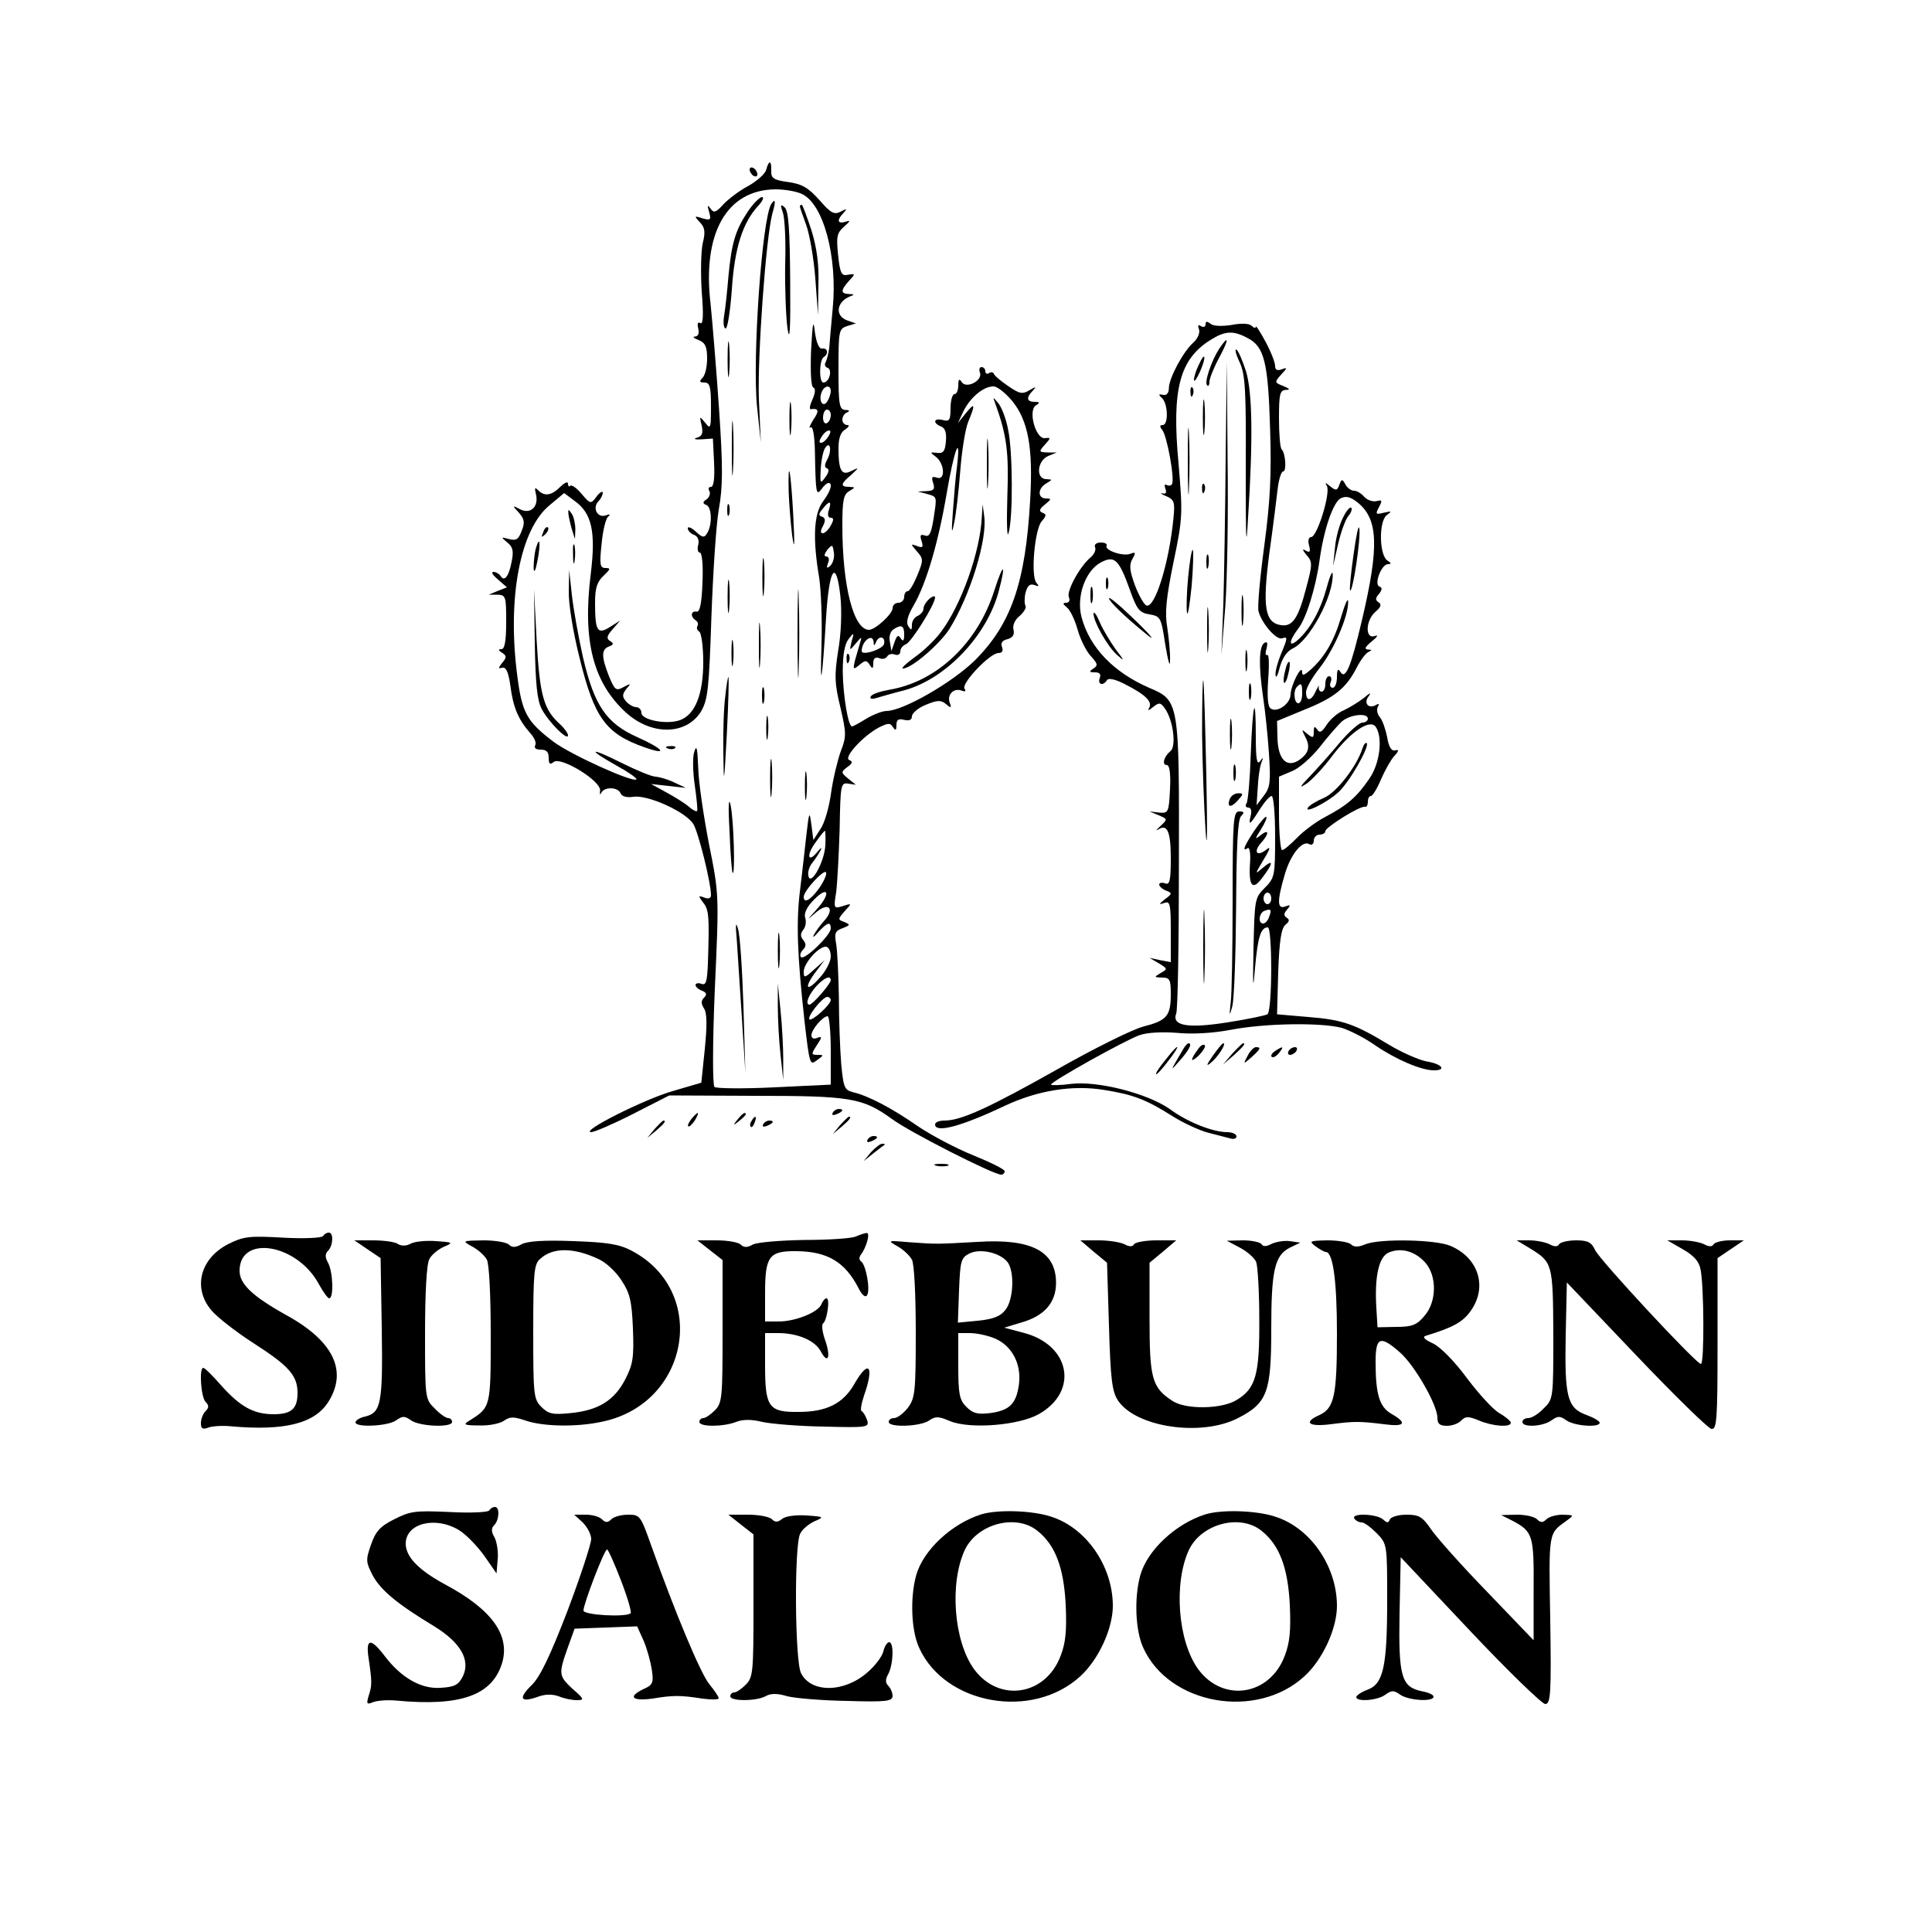
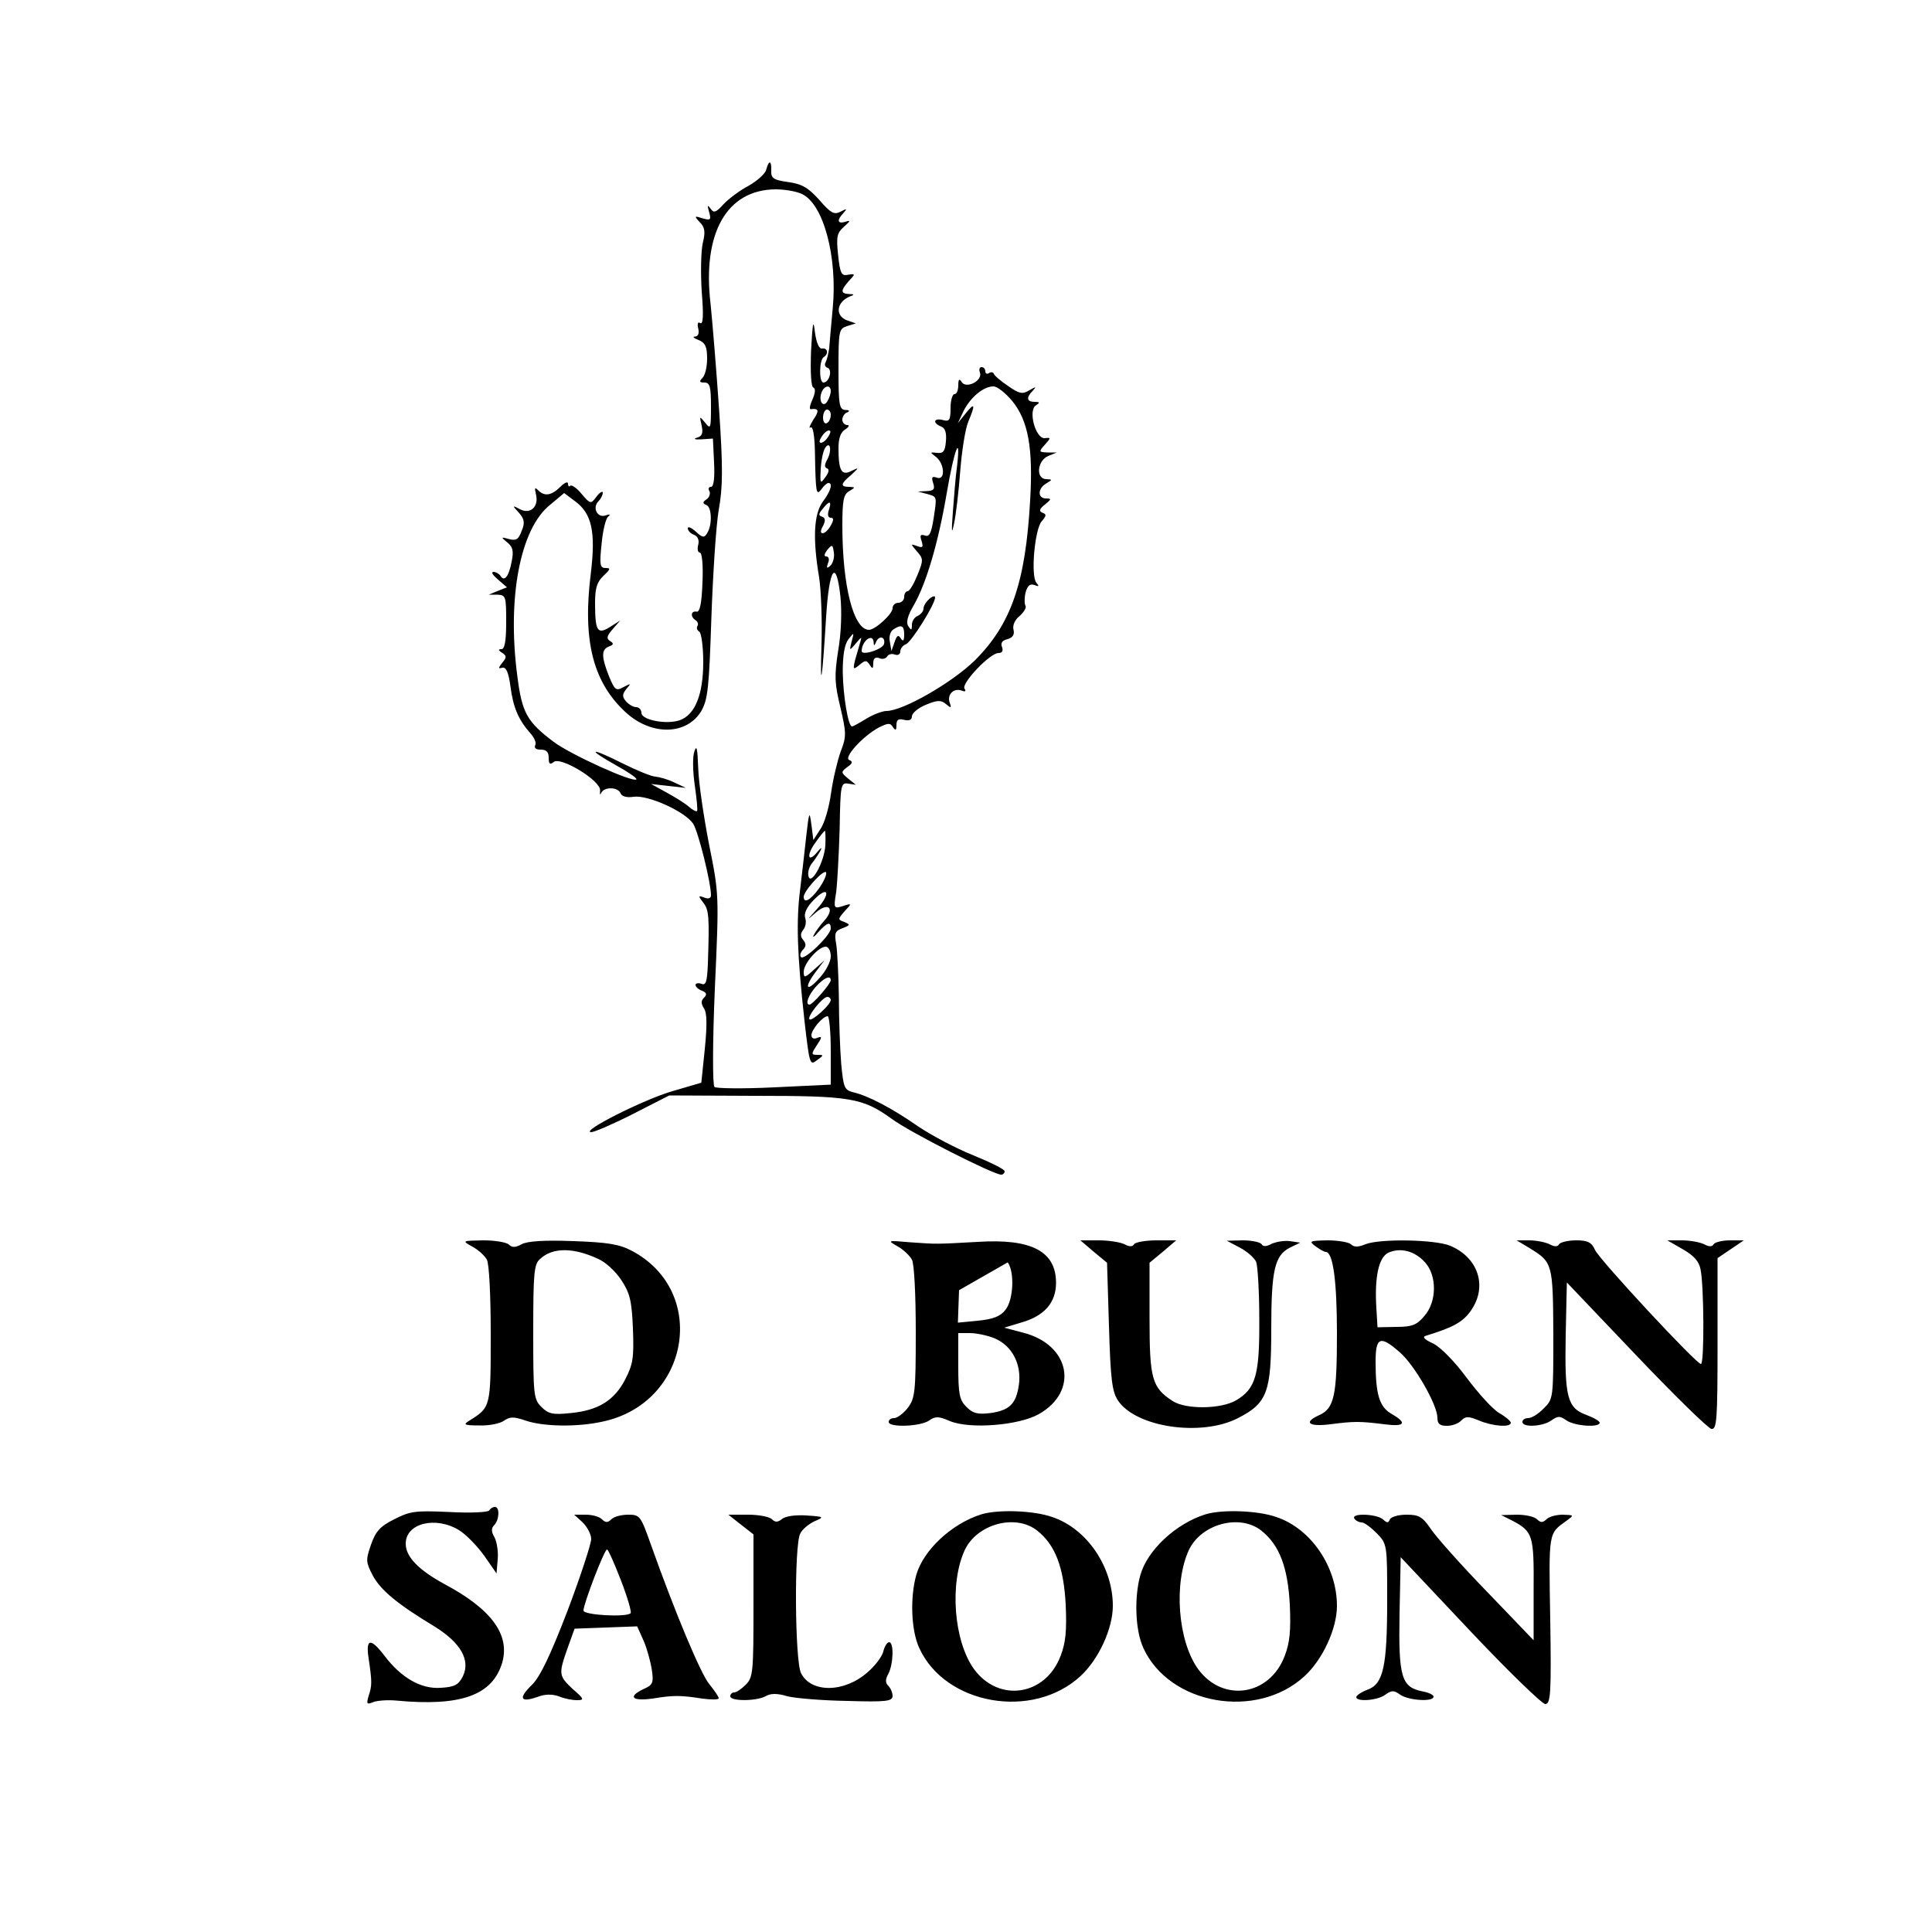
<svg xmlns="http://www.w3.org/2000/svg" width="666.667" height="666.667" version="1.0" viewBox="0 0 500 500">
  <path d="M198.3 43.9c-.2 1-2.3 2.9-4.6 4.2-2.3 1.2-5.2 3.4-6.5 4.8-1.9 2.1-2.5 2.3-3.3 1.1-.8-1.1-.9-.9-.4.8.6 2.1.4 2.3-1.7 1.7-2.1-.7-2.2-.6-.7 1 1.3 1.3 1.5 2.5.8 5.3-.5 2.1-.6 7.7-.3 12.6.5 6.1.4 8.7-.4 8.2-.6-.4-.8.2-.5 1.4.3 1.3 0 2-.8 2.1-.8 0-.4.4.9.9 1.7.7 2.2 1.7 2.2 4.8 0 2.1-.5 4.3-1.2 5-.9.9-.8 1.2.5 1.2 1.4 0 1.7 1 1.7 6.2 0 5.7-.1 6-1.5 4.2-1.5-1.8-1.5-1.8-.9.8.4 2 .1 2.7-1.3 3.1-1 .3-.4.5 1.2.4l3-.2.3 6.2c.2 4.1-.1 6.3-.8 6.3-.6 0-.8.5-.4 1.1.3.6 0 1.6-.7 2.1-1.1.7-1.1 1.1-.1 1.5 1.4.5 1.6 5.1.2 7.3-.7 1.2-1.2 1.2-2.9-.4-1.2-1.1-2.1-1.4-2.1-.9 0 .6.7 1.4 1.6 1.7 1 .4 1.4 1.4 1.1 2.6-.3 1.1-.1 2 .4 2 .6 0 .9 3.3.7 7.7-.2 5.6-.7 7.7-1.5 7.6-1.5-.3-1.7 1.3-.3 2.2.6.4.8 1 .5 1.5-.3.5-.1 1.1.5 1.5.5.3 1 3.9 1 7.8 0 8.4-2.1 13.7-6.1 15.1-3.5 1.2-9.9-.1-9.9-1.9 0-.8-.6-1.5-1.4-1.5-.7 0-1.9-.7-2.6-1.5-1-1.2-1-1.8.1-3.2 1.3-1.5 1.2-1.5-.7-.5-2 1.1-2.3.8-3.8-2.8-2-5.1-2-6.9 0-7.7 1.2-.4 1.3-.8.3-1.4-1-.6-.9-1.3.6-3l2-2.3-2.7 1.7c-3.2 2-3.8 1-3.8-6.3 0-3.8.5-5.4 2.2-7 1.8-1.7 1.9-2 .5-2s-1.6-.8-1-6.3c.3-3.4 1.1-6.6 1.7-7 .7-.6.4-.7-.7-.3-2.1.7-3.5-2-1.8-3.7.6-.6 1.1-1.6 1.1-2.2 0-.5-.8-.1-1.6 1-1.5 2-1.6 2-3.9-.7-1.2-1.5-2.6-2.4-2.9-2.1-.3.4-.6.1-.6-.5 0-.7-.9-.3-2 .8-2.3 2.3-4.1 2.5-5.7.9-.9-.9-1-.7-.6 1 .8 3.2-1.4 5.3-4.1 3.9-2-1.1-2.1-1-.3.9 1.4 1.6 1.6 2.6.7 4.7-.8 2.2-1.4 2.6-3.3 2.1-2.1-.6-2.1-.5-.4.9 1.4 1.1 1.7 2.2 1.1 5-.7 3.8-1.9 5.3-2.9 3.6-.3-.5-1.2-1-1.8-1-.7.1-.1.9 1.2 2l2.3 2-2.3.9-2.4 1h2.3c2.1.1 2.2.5 2.2 7.1 0 4.9-.4 7-1.2 7-.9 0-.9.3.1.9 1.2.8 1.3 1.2.1 2.6-1.1 1.4-1.1 1.6 0 1.3 1-.2 1.6 1.2 2.1 4.8.7 5.5 2.1 8.7 5.1 12.1 1.1 1.2 1.7 2.6 1.3 3.2-.3.7.2 1.1 1.4 1.1 1.5 0 2.1.6 2.1 2.1 0 1.6.3 1.9 1.3 1.1 1.8-1.5 12.3 4.9 12 7.4-.1 1 0 1.3.3.6.7-1.6 4.3-1.6 5 .1.3.8 1.6 1.2 3.4.9 3.7-.5 13.3 3.8 15.4 7 1.3 2 4.6 15.2 4.6 18.5 0 .8-.7 1-1.7.6-1.6-.6-1.7-.5-.3 1.3 1.5 1.9 1.6 3.7 1.2 15.8-.2 4.7-.5 5.7-1.7 5.2-.8-.3-1.5-.1-1.5.3 0 .5.8 1.2 1.7 1.5 1.2.5 1.3 1 .5 1.8s-.8 1.5 0 2.8c.8 1.2.8 4.4.2 10.5l-.9 8.7-7.5 2.2c-7.3 2.1-24 10.5-21 10.6.8 0 5.7-2.1 10.8-4.7l9.4-4.8 22.1.1c24.7 0 27.9.5 35.4 5.9 4.5 3.4 26.4 14.5 28.4 14.5.5 0 .9-.4.9-.9s-3.7-2.3-8.1-4.1c-4.5-1.8-10.9-5.2-14.3-7.5-6.9-4.8-12.9-7.9-16.7-8.8-2.4-.6-2.6-1.2-3.2-7.4-.3-3.8-.6-11.5-.6-17.3-.1-5.8-.4-12-.7-13.7-.5-2.8-.3-3.4 1.7-4.1 2-.8 2-.9.4-1.6-1.7-.6-1.7-.7.1-2.8 1.9-2 1.9-2.1-.5-1.3-2.3.7-2.4.6-1.7-3.6.3-2.4.7-9.8.9-16.4.2-11.4.3-12 2.2-11.7l2 .3-2-1.6c-1.9-1.6-1.9-1.7-.2-3 1.3-.9 1.5-1.4.5-1.8-1.6-.6 3.5-6.2 7.6-8.4 2.4-1.2 3-1.3 3.7-.1.7 1 .9.8.9-.6 0-1.3.5-1.7 2-1.3 1.3.3 2 0 2-.9 0-.8 1.6-2.2 3.6-3 2.9-1.2 3.9-1.3 5.2-.2 1.3 1.1 1.5 1.1 1-.3-.8-2.1 1-3.9 3-3.2 1 .4 1.3.2.8-.5-.8-1.4 6.6-9.2 8.8-9.2 1 0 1.3-.6.9-1.6s.1-1.7 1.5-2c1.3-.4 1.8-1.2 1.5-2.4-.3-1.1.3-2.6 1.6-3.6 1.1-1 1.8-2.2 1.5-2.6-.3-.5-.3-2.1 0-3.4.5-1.8 1.1-2.4 2.3-2 1.2.5 1.3.3.5-.6-1.5-1.9-.4-13.9 1.4-15.9 1.2-1.4 1.3-1.8.2-2.2-1-.4-.8-1 .6-2.1 1.7-1.4 1.8-1.6.3-1.6-2.2 0-2.2-2.6.1-3.9 1.6-1 1.6-1 0-1.1-2.8 0-2.4-4.8.5-6l2.2-.9h-2.4c-2.3-.1-2.3-.2-.7-2 1.6-1.8 1.6-1.9 0-1.7-2.4.2-4.4-7.2-2.3-8.5 1.1-.7 1-.9-.3-.9-2.1 0-2.3-1.1-.5-2.9 1-1.1.8-1.1-.9-.1-1.8 1.1-2.6.9-5.5-1.1-1.9-1.3-3.6-2.7-3.7-3.2-.2-.4-.8-.5-1.3-.1-.5.3-.9 0-.9-.5 0-.6-.4-1.1-1-1.1-.5 0-.7.6-.4 1.4.8 2.1-3.5 4.3-4.7 2.5-.6-1-.9-.8-.9.8 0 1.3-.4 2.3-1 2.3-.5 0-1 1.6-1 3.6 0 3.1-.3 3.6-2 3.1-2.4-.6-2.7.8-.4 1.7 1 .4 1.4 1.6 1.2 3.8-.2 2.6-.7 3.2-2.3 3-1.9-.2-1.9-.2-.2 1.1 2.2 1.8 2.4 6.2.1 5.3-1.2-.4-1.4-.1-.9 1.4.5 1.6.2 2-1.7 2.1l-2.3.1 2.3.6c2.8.8 2.7.5 1.8 6.5-.6 3.7-1.1 4.7-2.2 4.3-1.2-.4-1.4-.1-.9 1.4.5 1.6.3 1.9-1.2 1.3-1.7-.6-1.7-.6 0 1.4 1.7 1.9 1.7 2.3.1 6.2-.9 2.2-2 4.1-2.5 4.1s-.9.7-.9 1.5-.7 1.5-1.5 1.5-1.5.6-1.5 1.4c0 1.5-4.5 5.6-6.1 5.6-4 0-6.9-11.3-6.9-27 0-6.5.3-8.1 1.8-8.9 1.6-1 1.6-1 0-1.1-2.4 0-2.3-.8.5-3.1 2.1-2 2.1-2 0-1-2.5 1.3-3.3-.1-3.3-5.9 0-2.7.6-4.2 1.8-4.9.9-.6 1.1-1.1.5-1.1-.7 0-1.3-.6-1.3-1.4 0-.8.6-1.7 1.3-1.9.7-.3.5-.6-.5-.6-1.6-.1-1.8-1.3-1.8-10.5 0-10 .1-10.5 2.2-11.2l2.3-.7-2.3-.8c-3.2-1.2-2.7-4.8.8-6.2 1.2-.4 1.1-.6-.2-.6-2.3-.1-2.3-.9-.1-3.4 1.7-1.8 1.7-1.9-.2-1.6-1.7.4-2.1-.3-2.6-5.1s-.3-5.7 1.5-7.3c1.7-1.5 1.8-1.8.4-1.3-2.1.6-2.3-.4-.5-2.3 1-1.1.9-1.2-.8-.3-1.6.8-2.5.4-5.5-3.1-2.9-3.2-4.5-4.1-8.1-4.6-3.7-.5-4.4-1-4.3-2.9.1-2.7-.6-2.9-1.3-.3zm9.2 6.3c5.6 2.5 9.3 16.3 8 29.7-.4 4.2-.8 8.8-.9 10.2-.2 1.4-.6 3-.9 3.6-.4.6-.2 1.3.5 1.5 1.3.5.4 3.8-1.1 3.8-1.2 0-1.1-5.9.1-6.6 1.3-.8 1-2.4-.4-2.2-.8.2-1.5-1.4-1.9-4.2-.4-3.6-.6-2.6-1 4.8-.2 5.6 0 9.3.6 9.5.6.2.5 1.4-.2 3-.7 1.5-.9 2.6-.5 2.6 2.1-.3 2.3.4.7 2.7-.9 1.5-1.3 2.4-.7 2 .6-.3 1 2.1 1.1 6.2.2 10.9.3 11.6 1.7 9.8.6-.9 1.4-1.6 1.8-1.6 1.2 0 .6 2.1-1.5 4.9-2.3 3.2-2.6 9.6-.9 19.6.5 3.3.8 11.2.6 17.5-.4 12.8.2 9.2 1.2-7.4.8-12.7 2.6-15.2 3.7-5.2.4 3.9.2 9.6-.6 14.1-1 6.5-.9 8.4.6 14.6 1.5 6.5 1.6 7.5.1 11.3-.8 2.2-2 7.1-2.5 10.7-.5 3.7-1.7 8-2.8 9.5l-1.8 2.8-.5-3.9c-.5-3.7-.6-3.6-1.3 2.5-.4 3.6-1.1 9.9-1.6 14-1.1 8.4-.8 17 1.1 34.2 1.3 11.3 1.4 11.6 3.2 10.2 1.8-1.3 1.9-1.4.2-1.4s-1.7-.2-.2-2.5c1.4-2.1 1.4-2.4.1-1.9-.9.4-1.5.1-1.5-.7 0-1.4 2.9-4.9 4.2-4.9.4 0 .8 4 .8 8.9v8.8l-14.6.7c-8.2.4-15.1.3-15.5-.1-.5-.5-.5-11.4.1-25.4 1.1-24.4 1.1-24.4-1.5-37.4-1.4-7.2-2.7-16-2.8-19.7-.2-5.1-.4-6.2-1-4.3-.5 1.3-.4 5.3.1 8.7.5 3.5.8 6.5.6 6.7-.2.2-1.2-.3-2.1-1.1-1-.9-3.6-2.5-5.8-3.7l-4-2.2 4.5.5 4.5.5-3-1.4c-1.6-.8-3.8-1.4-4.8-1.5-1 0-4.9-1.6-8.7-3.5-8.4-4.2-9.3-3.8-1.5.6 3.1 1.7 5.4 3.3 5.2 3.6-.9.9-17-6.4-21.4-9.7-6.9-5.2-8.2-7.5-9.4-16.9-2.7-20.3.7-38.2 8.4-44.4l3.7-3.1 2.8 2.1c4.4 3.2 5.4 8 4.1 18.7-2.2 17.5.6 28.3 9.2 36.1 6.7 6 15.7 5.7 19.4-.5 1.7-3 2-6 2.6-24 .4-11.3 1.2-23.9 1.9-28 1.1-6.1 1.1-11.1.1-26-.7-10.2-1.7-22.4-2.2-27.3-2.2-18.4 4.2-29.6 16.8-29.7 2.3 0 5.4.5 6.8 1.2zm7.5 51c0 .7-.4 1.9-.9 2.7-1.1 1.7-2.3-.1-1.5-2.3.7-1.9 2.4-2.1 2.4-.4zm46.9 2.5c4.2 5.1 5.5 12.2 4.7 25.8-1.2 21.3-4.9 32-14.3 41.4-5.8 5.7-18.6 13.1-22.9 13.1-1 0-3.4.9-5.2 2-1.8 1.1-3.4 2-3.7 2-1 0-2.3-7.9-2.4-14.1 0-4.5.5-7.2 1.5-8.5 1.4-1.8 1.5-1.8.8.6-.6 2.5-.6 2.5 1.1.5 1.5-1.8 1.6-1.8 1.1-.2-.3 1.1-.9 3.1-1.3 4.5-.6 2.5-.5 2.6 1.1 1.3 1.5-1.3 1.9-1.3 2.7 0 .7 1.1.9 1 .9-.5 0-1.2.5-1.6 1.5-1.3.8.4 1.7.2 2.1-.4.3-.6 1.2-.8 2-.5.8.3 1.4-.1 1.4-.8 0-.8.7-1.6 1.5-1.9 1.4-.6 7.5-10.3 7.5-12.1 0-.5-.7-.3-1.5.4s-1.5 1.8-1.5 2.5-.7 1.5-1.5 1.9c-.8.3-1.5 1.3-1.5 2.3 0 1.5-.2 1.5-.9.4-.7-1-.2-2.8 1.4-5.5 3.2-5.6 6.3-16 8.5-28.9 1.9-11.2 3.7-16 2.7-7.2-.4 2.7-.8 8.1-1.1 12-.4 5.3-.3 6 .3 3 .5-2.2 1.2-8.3 1.6-13.5.4-5.2 1.3-11 2.1-12.9 1.9-4.5 1.7-5.1-.7-2.1l-2 2.5 1.5-3.2c1.8-3.5 5.1-6.3 7.7-6.3 1 0 3.1 1.7 4.8 3.7zm-46.9 3.7c0 .8-.4 1.8-1 2.1-.5.3-1-.3-1-1.4 0-1.2.5-2.1 1-2.1.6 0 1 .6 1 1.4zm-1 6.1c-.7.9-1.5 1.3-1.8 1-.3-.2.1-1.1.8-2 .7-.9 1.5-1.3 1.8-1 .3.2-.1 1.1-.8 2zm.1 5.4c-.7 1.3-.8 2-.1 2.3.7.2.5 1.1-.4 2.3-1.3 1.8-1.4 1.7-1.2-2 .1-2.2.6-4.7 1.1-5.5 1.3-2.1 1.9.5.6 2.9zm.4 13.1c-.4 1.2-.2 2 .5 2 .8 0 .8.6 0 2-.6 1.1-1.5 2-2.1 2-.6 0-.6-.7.1-1.9.7-1.4.6-2.1-.3-2.4-.9-.3-.9-.7.2-2 1.8-2.3 2.4-2.1 1.6.3zm.4 14.4c-.9.8-1.1.7-.6-.7.4-.9.2-1.7-.5-1.7-.6 0-.5-.6.3-1.7 1.3-1.5 1.4-1.4 1.7.7.2 1.2-.2 2.7-.9 3.4zm19.1 17.8c0 1.7-.3 1.9-.9 1-.6-1-1-.8-1.6 1l-.8 2.3-.4-2.4c-.3-1.3.1-2.7.9-3.2 2.1-1.4 2.8-1 2.8 1.3zm-7.9 2c0 1 .2 1 .6 0 .7-1.8 2.5-1.5 2.1.4-.2 1.4-5.8 3.2-5.8 1.9 0-2.6 2.9-4.8 3.1-2.3zm-12.5 52.5c-.2 4.4-3.9 10.9-4.4 7.9-.2-1 .3-2.5 1.1-3.4.7-.9 1.7-2.4 2.1-3.2.4-.8 0-.6-.8.4-2.5 3.1-3 1-.6-2.3 1.2-1.7 2.3-3.1 2.5-3.1.1 0 .2 1.7.1 3.7zm-1.7 11.3c-2.2 3-3.9 3.9-3.9 2.1 0-1.6 5.4-7.4 5.8-6.3.2.6-.7 2.5-1.9 4.2zm-.5 5.3c-2.7 3-2.7 3-.3.9 3.3-2.9 5.1-1.1 2.2 2.1-1.1 1.2-2.3 2.9-2.7 3.7-.4.8.1.5 1.2-.8 2.3-2.5 3.2-2.8 3.2-.9 0 1.7-6.8 8.3-7.7 7.4-.4-.4-.1-1.3.5-1.9.8-.8.9-1.5.1-2.5-.8-.9-.8-1.7 0-2.7.6-.7.8-2.1.5-3-.4-1.1.3-2.8 2.2-4.7 3.8-3.9 4.5-1.7.8 2.4zm3.6 12.2c0 1.4-1.3 3.9-3 5.7-3.4 3.8-4 2.4-.8-1.8l2.2-2.9-2.7 2.4c-2.4 2.2-2.7 2.3-2.7.6 0-2.2 3.8-6.5 5.7-6.5.7 0 1.3 1.1 1.3 2.5zm0 6.2c-.1 1-4.7 6.3-5.5 6.3-1.2 0-.3-2.5 1.7-4.7 2.1-2.3 3.8-3 3.8-1.6zm0 5.1c0 1.2-4.9 5.6-5.5 5-.7-.7 3.4-5.8 4.6-5.8.5 0 .9.4.9.8z" />
-   <path d="M193.5 54.8c-3.2 4.8-4.2 8.2-5 16.9-.3 3.7-.8 8.3-1.1 10-.3 1.8-.1 3.3.4 3.3s1.2-4.6 1.6-10.1c.7-10.7 2.8-17.3 6.8-21.6 1.2-1.3 1.6-2.3 1-2.3-.6 0-2.3 1.7-3.7 3.8zm6.1-2c-2.4 3.9-4.9 39.7-3.7 52.2l1 9.5-.5-11.1c-.4-11.1 1.8-41.9 3.5-48.2.9-3 .8-4.1-.3-2.4zm3 2.2c.5 1.4.8 7.4.6 13.5-.1 6 .2 13.5.6 16.5.6 3.9.8.3.7-12.3-.1-13.1-.4-18-1.4-19-1.1-1-1.2-.7-.5 1.3zm4.4-1.6c0 .2.7 2.3 1.6 4.7.9 2.4 2 8.7 2.4 13.9l.7 9.5.1-7.6c.2-5.3-.4-9.8-1.8-14.3-1.2-3.6-2.3-6.6-2.5-6.6-.3 0-.5.2-.5.4zM188.3 93c0 4.1.2 5.8.4 3.7.2-2 .2-5.4 0-7.5-.2-2-.4-.3-.4 3.8zm16 15.5c0 3.8.2 5.3.4 3.2.2-2 .2-5.2 0-7-.2-1.7-.4-.1-.4 3.8zm-14.9 7.5c0 6.3.1 8.9.3 5.7.2-3.1.2-8.3 0-11.5-.2-3.1-.3-.5-.3 5.8zm14.7 11.1c.1 3 .5 8.1.9 11.4.6 4.3.7 2.8.3-5-.6-11.4-1.4-15.9-1.2-6.4zm-15.9 4.9c0 1.4.2 1.9.5 1.2.2-.6.2-1.8 0-2.5-.3-.6-.5-.1-.5 1.3zm-41.1 1c.1.8.5 2.6.9 4l.8 2.5.1-2.5c0-1.4-.4-3.2-.9-4-.9-1.3-1-1.3-.9 0zm-6.5 4.7c-.6 1.4-.5 1.5.5.6.7-.7 1-1.5.7-1.8-.3-.3-.9.2-1.2 1.2zm-2 4.5c-.3 1.3-.5 3.4-.5 4.8.1 1.5.5.7 1-1.9.9-4.7.6-6.8-.5-2.9zm9.7 1.3c0 2.2.2 3 .4 1.7.2-1.2.2-3 0-4-.3-.9-.5.1-.4 2.3zm49 6c0 4.4.2 6.1.4 3.7.2-2.3.2-5.9 0-8-.2-2-.4-.1-.4 4.3zm9.1 14.5c0 10.2.2 14.3.3 9.2.2-5 .2-13.4 0-18.5-.1-5-.3-.9-.3 9.3zm-59.2-11c-.1 3.1 1.1 10.6 2.8 17.3 3.8 15.5 6.8 19.6 16.8 23.1 6.2 2.2 5.1.5-1.8-2.6-8.1-3.6-11.2-8.2-14.1-20.6-1.2-5.3-2.5-12.6-2.9-16.2l-.7-6.5-.1 5.5zm41.1 1.5c0 3.8.2 5.3.4 3.2.2-2 .2-5.2 0-7-.2-1.7-.4-.1-.4 3.8zm-49.9 12c.2 10.6.6 14.7 1.8 17 1.8 3.4 6.8 8.4 6.8 6.8 0-.5-.9-1.8-2.1-2.9-4.2-3.8-5.2-7.4-6-21.4l-.7-13.5.2 14zm58 .5c0 5.2.1 7.4.3 4.7.2-2.6.2-6.8 0-9.5-.2-2.6-.3-.4-.3 4.8zm-7.1 2c0 3 .2 4.3.4 2.7.2-1.5.2-3.9 0-5.5-.2-1.5-.4-.2-.4 2.8zm-1.6 11.2c-.4 2.9-.6 9.6-.5 14.8.1 8.6.2 8.1.9-5 .4-8 .6-14.6.4-14.8-.1-.1-.5 2.1-.8 5zm9.5-.2c0 1.9.2 2.7.5 1.7.2-.9.2-2.5 0-3.5-.3-.9-.5-.1-.5 1.8zm1.1 8.5c0 2.7.2 3.8.4 2.2.2-1.5.2-3.7 0-5-.2-1.2-.4 0-.4 2.8zm-25.5 5.2c.7.3 1.6.2 1.9-.1.4-.3-.2-.6-1.3-.5-1.1 0-1.4.3-.6.6zm26.5 7.8c0 4.4.2 6.1.4 3.7.2-2.3.2-5.9 0-8-.2-2-.4-.1-.4 4.3zm9 2c0 3.3.2 4.5.4 2.7.2-1.8.2-4.5 0-6s-.4 0-.4 3.3zM188.8 215c.2 5.8.6 10.7.8 10.9.7.8.3-13.5-.5-17.4-.5-2.5-.7-.2-.3 6.5zm1.9 28.5c.2 3.3.8 12.3 1.3 20l.9 14-.5-17.1c-.3-9.5-.9-18.5-1.4-20-.6-2.1-.7-1.2-.3 3.1zm10.6 2.5c0 4.1.2 5.8.4 3.7.2-2 .2-5.4 0-7.5-.2-2-.4-.3-.4 3.8zm0 14.5c0 3.3.3 8.9.7 12.5l.7 6.5V274c0-3-.3-8.7-.7-12.5l-.7-7v6zm56.3-156c3 8.3 3.5 12.6 3.1 24-.2 6.6-.1 10.9.3 9.5 1.2-3.8 1.1-21.3-.1-26.8-.5-2.8-1.7-5.8-2.5-6.8-1.5-1.8-1.5-1.8-.8.1zm-2.2 15.5c0 5.8.1 8.1.3 5.2.2-2.8.2-7.6 0-10.5-.2-2.8-.3-.5-.3 5.3zm-1.3 13.7c-.4 9.1-5.4 23.1-10.7 30-1.4 1.9-4.4 4.8-6.7 6.4-2.2 1.6-3.6 2.9-3 2.9 2.2 0 9.4-6.2 12-10.2 5.4-8.7 9.9-23.3 9-29.3l-.4-3-.2 3.2z" />
-   <path d="M257.4 152.6c-4.3 13.8-14.9 23.8-27.2 25.9-2.3.4-4.5 1.1-4.8 1.7-.4.6.1.8 1.2.5 1.1-.3 4.4-1.3 7.6-2.1 10.7-3 21.3-14.2 24.3-25.7 1.9-7.2 1.2-7.4-1.1-.3zm-38.3 18c0 1.1.3 1.4.6.6.3-.7.2-1.6-.1-1.9-.3-.4-.6.2-.5 1.3zM194 43.9c0 .5.5 1.3 1 1.6.6.3 1 .2 1-.4 0-.5-.4-1.3-1-1.6-.5-.3-1-.2-1 .4zm118 40c0 .7-.5.9-1.2.5-.7-.5-.9-.2-.5.8.3 1-.3 2.4-1.5 3.5-2.6 2.3-6.3 9.2-6.3 11.8 0 1.2-.6 1.9-1.5 1.7-1.2-.3-1.3-.1-.2.9 1.5 1.6 1.6 6.9.1 6.9-.8 0-.8.4-.1 1.3 1.2 1.4 3.3 12.8 2.5 14-.2.4-.9.5-1.4.2-.5-.3-.6.1-.3 1 .4 1 .1 1.4-.7 1.2-.8-.2-.4.2.9.7 2.1.9 2.3 1.6 1.9 5.6-1.1 11.6-4.8 23.5-7 22.7-.6-.2-2-2.6-3-5.3-1.4-3.8-1.5-5.3-.6-6.8.9-1.6.8-1.8-.5-1.3-1.9.8-6.9-.9-6.2-2.1.2-.4-.4-.8-1.5-.8s-1.8.5-1.5 1.2c.3.7-.2 1.8-1.1 2.6-2.8 2.3-6.3 8.7-5.7 10.3.4.9.1 1.5-.7 1.5-.9 0-.9.3.2 1.2.9.7 2.1 3.3 2.8 5.8.7 2.5 2.2 5.5 3.4 6.8 1.8 2 1.9 2.4.7 3.2-1.2.8-1.2 1 .4 1 1.2 0 1.6.5 1.2 1.5-.6 1.7.9 2.1 1.9.5.4-.6 2.2-.2 4.7 1.1 5.3 2.7 7.1 4.5 6.2 6.1-.5.8-.1.7 1-.2 1.6-1.3 2-1.2 3.1.4 2.1 2.9 3 9.8 1.4 11-1.7 1.4-2.3 3.6-.9 3.6.7 0 1 2.4.8 6.2-.3 6-.4 6.3-2.8 6.1l-2.5-.3 2.4 1c2.3 1 2.3 1 .4 2.8-1 .9-1.3 1.3-.6.9 2.4-1.6 3.3.5 3.3 7.5 0 5.8-.3 6.9-1.5 6.4-.8-.3-1.5-.1-1.5.3 0 .5.8 1.2 1.8 1.6 1.6.6 1.6.8-.3 2.2-1.6 1.3-1.7 1.5-.2 1 1.5-.6 1.7.2 1.7 7.4v7.9l-2.7-.5-2.8-.6 2.4 1.4c2.3 1.4 2.3 1.5.5 2.5-1.8 1.1-1.8 1.1.4 1.2 1.9 0 2.2.5 2.2 4.2 0 5.8-1 6.9-7.2 8.5-2.9.8-12.8 5.7-22.1 11-17.4 9.8-24.9 13.3-29.2 13.3-1.4 0-2.5.4-2.5 1 0 2.3 6.6.6 18-4.8 8.5-4 17.6-5.5 25.9-4.1 7.5 1.2 10.8 2.5 17.6 6.8 2.7 1.7 6.8 3.6 9 4.2 2.2.6 4.8 1.2 5.8 1.5.9.3 1.7.1 1.7-.5s-1.1-1.1-2.4-1.1c-3.7 0-10.3-2.6-14.9-6-5.7-4-18.5-7.3-25.4-6.5-2.9.4-5.3.4-5.3.2 0-.8 19.2-11.5 22.9-12.8 2-.7 5.8-.9 9.7-.6 3.9.4 9.3.1 14-.8 8.8-1.7 23.3-1.9 28.6-.5 2 .6 6 2.6 8.8 4.6 5.3 3.6 11.8 6.4 15.1 6.4 3.4 0 2-1.7-1.9-2.3-2-.4-6.4-2.3-9.7-4.3-8.9-5.4-12-6.5-20.9-7.2l-8.1-.7.3-11c.3-8.2.8-11.3 1.9-12.2 1-.8 1.1-1.3.3-1.8s-.8-1.1.1-2.1c1-1.2.9-1.3-.5-.8-2.1.8-2.1-1.5-.1-8.3 1.5-5.2 4.6-9 6.4-7.8.6.3 1.1-.1 1.1-.9 0-.9.7-1.6 1.5-1.6s1.5-.4 1.5-.9c0-1 9.1-6.7 10.3-6.3.4.1.7-.5.7-1.3s.3-1.5.8-1.5c.4 0 1.6-1.9 2.6-4.3 1-2.3 2.5-5 3.4-6 1.3-1.4 1.3-1.8.2-1.5-.9.2-1.6-.9-2-3.4-.4-2-1.2-4.4-1.9-5.2-.7-.8-.9-2.1-.5-2.7.4-.8.3-.9-.4-.5-2 1.2-3.4-.4-2-2.2.8-1.1.3-.9-1.2.4-1.4 1.1-3.7 2.5-5.2 3.2-1.5.6-3.5 2.3-4.4 3.7-1.3 2-1.9 2.3-2.5 1.3-.7-1-.9-.8-.9.6 0 1.6-.2 1.7-1.7.5-1.5-1.3-1.5-1.2-.5.8 1.4 2.6.9 4.4-1.9 6.2-3.1 1.8-5.2-.6-5.3-6.1l-.1-4.2 7-2.9c7.8-3.1 10.9-5.6 13.6-10.9 1-2 2.4-3.8 3.1-4.1.9-.4.9-.6-.2-.6-1-.1-.7-.7 1-2.1 1.5-1.2 1.8-1.8.8-1.4-2.6.9-2.4-4.1.2-6.3 1.4-1.2 1.6-1.9.8-2.4-.9-.6-.9-1.1.1-2.2.8-1.1.9-1.6.1-1.9-1.5-.5.5-5.8 2.2-5.8.9 0 .9-.3-.1-.9-2.2-1.4-2.3-10.2-.2-11.8 1.4-1 1.3-1.1-.8-.6-2.1.5-2.2.4-1.2-1.5.9-1.7.8-1.9-.7-1.5-1 .2-2.4-.3-3.1-1.1-.8-.9-1.9-1.6-2.7-1.6-.7 0-1.7-.7-2.2-1.6-.8-1.5-1-1.5-1.6.1-.5 1.5-.9 1.5-2.3.4-1.3-1.1-1.5-1.1-.9-.1 1 1.7-2.5 13.2-4.1 13.2-.6 0-.9.9-.5 2.2.4 1.6.2 1.9-.9 1.3-.9-.6-.9-.2.2 1.1 1.6 1.8 1.6 2.4-.1 8.7-2 7.7-3.5 9.9-6.4 9.5-4.3-.6-4.9-4.7-3.1-18.6 1-7 1.9-14.6 2.2-17 .3-2.3.9-4.2 1.4-4.2.9 0 .6-4.7-.4-5.7-.4-.3-.7-3.9-.7-8 0-6.3.2-7.3 1.8-7.4 1.2 0 1-.3-.7-1-2.3-.9-2.3-1-.5-3 1.6-1.7 1.6-1.9.1-1.3-1.2.4-1.7.1-1.7-.9 0-.9-1.1-3.7-2.5-6.3-1.4-2.6-2.5-4.3-2.5-3.8 0 .4-.5.3-1.1-.3-.6-.6-2.6-.7-5.2-.2-2.6.4-4.7.3-5.4-.3-.9-.7-1.3-.7-1.3.1zm10.9 3.6c4.3 2.2 5.3 6.3 5.8 23.5.4 11.9 0 18.9-1.5 30.2-1.1 8.1-1.8 15.8-1.5 17 .8 3.1 4.6 7.5 6.1 7s1.5-.2-.3 4.1c-.8 2-1.5 4.4-1.4 5.4.1 1 .6.1 1.1-2 .7-2.5 1.9-4.2 3.4-4.9 4.3-2 10.5-13.5 10.3-19.2 0-1.1-.7.3-1.5 3.3-1.6 5.9-4.2 10.7-7.4 13.6-2.5 2.3-2.6.6-.1-2.7 2.1-2.6 4.6-10.6 5.6-17.8 1.1-8 3.5-14.9 5.4-16 1.4-.7 2.5-.5 4.4 1 5.4 4.3 5.7 11.4 1.1 30.8-2.8 11.9-4.2 15.2-5.5 13.1-.6-1-.9-.6-.9 1.3 0 1.6-.5 2.8-1.1 2.8-.6 0-.9-.7-.5-1.5.3-.8.1-1.5-.4-1.5-.6 0-1 .9-1 2s-.4 2-1 2c-.5 0-.8-.6-.7-1.3.2-.6-.1-.2-.7 1-1.2 2.8-2.6 3-2.6.4 0-1 1.6-3.8 3.5-6.2 3.7-4.7 7.5-13.5 7.4-17.2 0-1.2-.8.5-1.8 3.9-1.8 6.2-4.2 10.4-8 13.8-1.6 1.4-2.1 1.6-2.1.5-.1-2.2-2.9 3.4-3 5.8 0 2.4-3.4 4.8-5.1 3.7-.8-.4-1-3.1-.7-7.5.3-3.8.2-6.6-.2-6.4-.5.3-.6-.5-.2-1.7.3-1.4.2-1.9-.6-1.4-1.4.9-1.5 5.9-.3 14.1.5 3.3 1.2 9.8 1.5 14.5.5 7.4.3 8.8-1.3 10.9l-1.9 2.5.3-4.5c.1-2.4.5-5.3.9-6.4.6-1.6.6-1.7-.3-.5-.8 1.1-1.1-.5-1.1-6.4 0-11.6-.8-8.9-1.3 4.5-.2 6.4-.7 12.2-1.1 12.8-.4.6-.2 1.1.5 1.1.6 0 .9.8.6 2-.7 2.9-.2 2.5 2.3-1.5 1.2-1.9 2.6-3.5 3.1-3.5s.9 4.7.9 10.5c0 10.1-.1 10.7-2.7 13.3-2.6 2.6-2.6 3-2.9 15.7-.2 10.2-.1 11.3.4 5 .7-8 1.5-10.5 3.3-10.5 1.2 0 1.2 21.7-.1 22.5-.5.3-5.2 1.3-10.4 2.1-10.2 1.6-14.4.9-13.2-2.3.4-.8.7-18 .7-38.2.1-42.6.1-42.8-7.7-46.1-9.2-4-15.4-10.4-17.5-18.3-1.4-5.3 1-12.1 5.1-14.2 3.5-1.8 4.6-.7 7.5 7.4 1.7 4.8 2.4 5.7 5 6.1 2.9.5 3 .8 4.1 8 .7 4.1 1.2 5.9 1.2 4 .1-1.9-.3-5.8-.7-8.5-.7-3.9-.3-7.7 1.6-17 2.4-11.5 2.4-12.5 1.3-25.6-1.8-19.3.3-27 8.4-32 3.7-2.3 5.8-2.4 9.5-.4zm14.1 92c0 1.4-.4 2.5-1 2.5-1.1 0-1.4-3.3-.3-4.3 1.1-1.1 1.3-.8 1.3 1.8zm17 6.5c0 .5-.6 1-1.4 1-.8 0-3.4 2.3-5.8 5.1-2.4 2.9-5.9 6.8-7.8 8.8-2.6 2.7-2.9 3.2-1 2 1.4-.9 4.5-4.2 6.8-7.3 4.9-6.4 9.9-9.7 11.3-7.4 1.8 2.8 1 9.4-1.7 13.3-3.2 4.7-5.7 6.9-11.4 9.9-2.5 1.3-5.8 3.8-7.4 5.5-1.7 1.7-3.3 3.1-3.8 3.1-.4 0-.8-4.3-.8-9.5V201l3.3-1.4c1.9-.7 5.1-3.6 7.2-6.2 2.1-2.7 4.7-5.7 5.8-6.7 2.1-1.8 6.7-2.3 6.7-.7zm-25 46.5c0 .8-.4 1.5-1 1.5-.5 0-1-.7-1-1.5s.5-1.5 1-1.5c.6 0 1 .7 1 1.5zm-.6 4.9c-.3.9-1 1.6-1.5 1.6-1.4 0-1.1-2.8.4-3.3 1.6-.6 1.9-.3 1.1 1.7z" />
-   <path d="M315.5 90.3c-2 3.1-3.9 8.7-3.1 9.4.3.4.6 0 .6-.9 0-.8 1.1-3.6 2.5-6.2 2.6-4.8 2.6-6.2 0-2.3zm5.3 3.4c1.5 3.3 1.7 7.2 1.6 27.8 0 18.7.1 21.4.6 12.5 1.3-20.6 1.1-32.3-.5-37.8-.9-2.8-2-5.4-2.5-5.7-.5-.3-.2 1.1.8 3.2zm-10.6.8c-.7 1.4-1.2 3.1-1.2 3.8.1.7.7-.3 1.6-2.2 1.7-3.9 1.3-5.4-.4-1.6zm7 24c-.1 13.7-.4 30.8-.6 38l-.5 13 1-12.5c.5-6.9.8-24 .6-38l-.2-25.5-.3 25zm-9.1-16.9c0 1.1.3 1.4.6.6.3-.7.2-1.6-.1-1.9-.3-.4-.6.2-.5 1.3zm3.2 6.4c0 4.1.2 5.8.4 3.7.2-2 .2-5.4 0-7.5-.2-2-.4-.3-.4 3.8zm-3.9 11.5c0 7.7.2 10.7.3 6.7.2-4 .2-10.3 0-14-.2-3.7-.3-.4-.3 7.3zm3.7 7.1c0 1.1.3 1.4.6.6.3-.7.2-1.6-.1-1.9-.3-.4-.6.2-.5 1.3zm36.5 7.3c-.9 1.7-1.9 5.2-2.1 7.8l-.5 4.8 1.3-5.7c.7-3.1 1.9-6.3 2.6-7.2.8-.9 1.1-1.9.8-2.2-.3-.3-1.3.8-2.1 2.5zm2.7 9.6c-.7 4.9-1.1 9.1-.9 9.3.7.6 2.8-13.5 2.4-16-.2-1.3-.8 1.7-1.5 6.7zm-42.8 5.8c-.4 4.1-.5 8.2-.3 9.3.2 1 .7-2.1 1.2-7 .4-4.8.5-9 .3-9.3-.3-.2-.8 2.9-1.2 7zm4.7-3.8c0 1.6.2 2.2.5 1.2.2-.9.2-2.3 0-3-.3-.6-.5.1-.5 1.8zm-26 5.5c0 1.4.2 1.9.5 1.2.2-.6.2-1.8 0-2.5-.3-.6-.5-.1-.5 1.3zm-4 3c0 1.9.2 2.7.5 1.7.2-.9.2-2.5 0-3.5-.3-.9-.5-.1-.5 1.8zm39.1 4c0 3.6.2 5 .4 3.2.2-1.7.2-4.7 0-6.5-.2-1.7-.4-.3-.4 3.3zm-34.3-3.2c0 .8 3.9 4.6 8.8 8.6 4.1 3.5 2.2 1.1-3.3-4.1-3-2.9-5.5-4.9-5.5-4.5zm25.4 8.2c0 5.2.1 7.4.3 4.7.2-2.6.2-6.8 0-9.5-.2-2.6-.3-.4-.3 4.8zm-29.4-4.2c0 2.1 3.6 8.5 6.1 10.7 2 1.8 2 1.6-.4-1.5-1.4-2-3.3-5.1-4.1-7-.8-1.9-1.5-2.9-1.6-2.2zm39.3 12.2c0 2.5.2 3.5.4 2.2.2-1.2.2-3.2 0-4.5-.2-1.2-.4-.2-.4 2.3zm10.3 2.6c-.4 1.4-.5 2.8-.3 3.1.3.2.8-.8 1.1-2.3.4-1.4.5-2.8.3-3.1-.3-.2-.8.8-1.1 2.3zm-21.5 16.5c.1 7.9.5 19.1.9 24.9.4 6.2.5.4.2-14-.3-13.5-.6-24.7-.8-24.9-.2-.2-.3 6.1-.3 14zm12.1-11.1c0 1.9.2 2.7.5 1.7.2-.9.2-2.5 0-3.5-.3-.9-.5-.1-.5 1.8zm-4.9 11c0 3.6.2 5 .4 3.2.2-1.7.2-4.7 0-6.5-.2-1.7-.4-.3-.4 3.3zm.9 10c0 1.9.2 2.7.5 1.7.2-.9.2-2.5 0-3.5-.3-.9-.5-.1-.5 1.8zm-.9 6.7c-.9 2.2.2 2.5 2 .5 1.5-1.7 1.6-1.9.1-1.9-.9 0-1.8.7-2.1 1.4zm.7 26c0 12.6-.2 24.6-.5 26.8-.4 3.5-.3 3.6.4 1 .5-1.7.9-13.1 1-25.6.1-16 .4-22.8 1.3-23.7.9-.9.8-1.2-.5-1.2-1.5 0-1.7 2-1.7 22.7zm5.6-17.7c-2.7 4.1-3.2 5.5-1.7 4.5.5-.3.8 1.4.6 3.9-.4 6.1.7 7.2 3.3 3.6 2.8-3.7 2.8-4.8 0-2.4-2.1 1.8-2.1 1.8.2-2.1 1.8-2.9 1.9-3.6.7-2.6-2.4 1.9-3.4.6-1.4-1.7 2.2-2.4 2.2-3.8 0-2.1-1.6 1.3-1.6 1.1 0-1.4 1-1.6 1.7-3.1 1.4-3.3-.2-.2-1.6 1.4-3.1 3.6zm-13.2 30c0 8.5.2 12 .3 7.7.2-4.2.2-11.2 0-15.5-.1-4.2-.3-.7-.3 7.8zm41.2-51.3c-1.5 4.7-6.8 11.5-10 12.8-1.9.8-3.7 1.9-4.1 2.5-1.1 1.7 4.8-1.2 7.8-3.9 2.9-2.6 8.2-11.9 7.4-12.8-.3-.2-.8.4-1.1 1.4zm-46.2 77.5c-3.7 6.3-3.7 6.3-1.1 3.3 2.5-2.8 3.3-4.5 2.3-4.5-.3 0-.8.6-1.2 1.2zm3.9 0c-2.3 3-2.4 4.1-.2 2.1 1.2-1.2 2-2.5 1.7-2.8-.3-.3-1 0-1.5.7zm3.6 2c-1.7 2.4-1.8 2.9-.6 1.9 1.8-1.4 4.2-5.1 3.3-5.1-.3 0-1.5 1.5-2.7 3.2zm5-.5-2.4 2.8 2.8-2.4c2.5-2.3 3.2-3.1 2.4-3.1-.2 0-1.4 1.2-2.8 2.7zm-16 0c-2.9 3.5-4.1 5.3-3.6 5.3.2 0 1.7-1.6 3.1-3.5 2.8-3.6 3.1-4.9.5-1.8zm20 .5c-1.2 2.3-1.2 2.3 1 .4 2.3-2.1 2.6-2.6 1.1-2.6-.5 0-1.5 1-2.1 2.2zm7.1-1.2c-.8.5-1.2 1.2-.9 1.5.4.3 1.2-.1 1.9-1 1.4-1.7 1.1-1.9-1-.5zm3.5 0c-.3.5-.2 1 .4 1 .5 0 1.3-.5 1.6-1 .3-.6.2-1-.4-1-.5 0-1.3.4-1.6 1zm-118 16c-.3.6.1.7.9.4 1.8-.7 2.1-1.4.7-1.4-.6 0-1.3.4-1.6 1zm-36.5 1.5c-.7.9-1.1 1.7-.9 2 .3.2 1-.5 1.7-1.5 1.4-2.4 1-2.6-.8-.5zm11.9.2c-1.3 1.6-1.2 1.7.4.4.9-.7 1.7-1.5 1.7-1.7 0-.8-.8-.3-2.1 1.3zm3.6.4c-.4.6-.5 1.2-.2 1.5.2.3.7-.2 1-1.1.7-1.7.1-2-.8-.4zm22.9 1.1-1.9 2.3 2.3-1.9c2.1-1.8 2.7-2.6 1.9-2.6-.2 0-1.2 1-2.3 2.2zm-48 1-1.9 2.3 2.3-1.9c2.1-1.8 2.7-2.6 1.9-2.6-.2 0-1.2 1-2.3 2.2zm28.1-1.2c-.3.6.1.7.9.4 1.8-.7 2.1-1.4.7-1.4-.6 0-1.3.4-1.6 1zm27 4c-.3.6.1.7.9.4 1.8-.7 2.1-1.4.7-1.4-.6 0-1.3.4-1.6 1zm.9 3.2-1.9 2.3 2.5-2c1.4-1.1 2.7-2.1 2.9-2.2.2-.2 0-.3-.6-.3-.5 0-1.8 1-2.9 2.2zm16.9 3.5c.9.2 2.3.2 3 0 .6-.3-.1-.5-1.8-.5-1.6 0-2.2.2-1.2.5zM83.6 319.9c-.4.5-5 .7-10.4.4-8.6-.5-10.2-.3-14 1.6-7.4 3.7-9.4 11.4-4.5 17.2 1.5 1.8 6.4 5.6 10.9 8.5 9.2 5.9 11.4 8.4 11.4 12.9 0 4.1-1.6 5.5-6.2 5.5-5.2 0-8.7-2-13.6-7.5C55 356 53 354 52.6 354c-1.1 0-.6 7.6.6 8.8.9.9.9 1.5 0 2.4-.7.7-1.2 2.1-1.2 3.1 0 1.4.4 1.7 1.8 1.2.9-.4 3.5-.6 5.7-.4 14.2 1.3 22.1-.7 25.6-6.5 4.9-8 1-15.7-11.1-22.3-8.6-4.8-12-8-12-11.4 0-9.5 14.9-7 20.5 3.4 1.1 2 2.3 3.7 2.7 3.7 1.2 0 1-6.8-.3-9.2-.8-1.4-.8-2.3 0-3.1 1.3-1.3 1.5-4.7.2-4.7-.6 0-1.2.4-1.5.9zm137.9.1c-1.1.5-7.1.9-13.3.9-6.2.1-12.3.6-13.4 1.2-1.4.8-2.3.8-3.1 0-.6-.6-3.4-1.1-6.2-1.1h-5l3.3 2.6 3.2 2.5v18.5c0 17.1-.1 18.5-2 20.4-1.1 1.1-2.4 2-3 2-.5 0-1 .4-1 1 0 1.3 6.1 1.3 9.5 0 1.7-.7 4.1-.7 6.8 0 2.3.5 9.5 1.1 15.9 1.2 11.4.3 11.8.2 11.2-1.7-.4-1.1-1-2.1-1.4-2.3-.4-.1-.1-1.9.6-4 2.7-7.6 1.3-9.6-2.4-3.2-2.9 5.2-7.2 7.4-14.5 7.4-7.8.1-8.7-1.2-8.7-12.1V345h3.4c5 0 9.5 1.9 11 4.7 1.9 3.6 2.7 1.5 1.1-3-.7-2-.9-3.9-.5-4.2 1-.6 1.9-6.5.9-6.5-.4 0-1 .7-1.3 1.5-.8 2.1-6.7 4.5-11.1 4.5H198v-7.3c0-9.6 1-11 8.2-10.9 8 .1 12.5 2.8 16 9.6.9 1.8 1.8 2.5 2.2 1.8.9-1.4-.3-8-1.6-8.8-.5-.4-.5-1 0-1.7 1.4-1.8 2.5-5.7 1.5-5.6-.4 0-1.7.4-2.8.9zm-126.4 3.3 3.4 2.3.3 18.2c.3 19.5-.2 21.8-4.3 22.8-1.4.3-2.5 1-2.5 1.5 0 1.4 8.4 1 10.5-.5 1.7-1.2 2.2-1.2 3.9 0 2.3 1.6 10.6 1.9 10.6.4 0-.6-.5-1-1-1-.6 0-2.2-1.1-3.5-2.5-2.5-2.4-2.5-2.7-2.5-19.5 0-10.2.4-17.9 1.1-19.1.5-1.1 2.2-2.5 3.7-3.2 2.6-1.1 2.5-1.2-2-1.5-2.6-.2-5.6.1-6.6.7-1.1.6-2.4.6-3.3 0-.7-.5-3.6-.9-6.3-.9h-4.9l3.4 2.3z" />
-   <path d="M122.2 322.6c1.5.8 3.2 2.3 3.8 3.4.6 1.1 1 9.3 1 19.4 0 18.9 0 18.8-5.6 22.3-1.6 1-1.3 1.2 2.7 1.2 2.5.1 5.3-.5 6.3-1.2 1.6-1.1 2.5-1.1 5.5-.1 4.5 1.6 13.4 1.8 20.1.3 22.5-4.8 27.4-33.7 7.5-44.2-3.2-1.7-6.3-2.2-15.1-2.5-7.5-.3-11.9 0-13.4.8-1.6.9-2.5.9-3.3.1-.6-.6-3.6-1.1-6.6-1.1-5.5.1-5.6.1-2.9 1.6zm32.6 3.2c1.9.8 4.6 3.3 6 5.5 2.2 3.3 2.7 5.3 3 12.5.3 7.6 0 9.3-2 13.2-2.8 5.4-6.9 8-14.1 8.7-4.7.5-5.8.2-7.6-1.6-2-2-2.1-3.1-2.1-19.4 0-15.3.2-17.6 1.8-18.9 3.2-3 8.6-3 15 0zm77.4-3.3c1.5.8 3.2 2.4 3.8 3.5.6 1 1 9.1 1 18.8 0 15.6-.2 17.1-2.1 19.6-1.1 1.4-2.7 2.6-3.5 2.6-.8 0-1.4.4-1.4 1 0 1.5 8.3 1.2 10.5-.4 1.6-1.1 2.4-1.1 5.4.2 5.2 2.1 17.7 1.1 22.9-1.8 10.5-5.9 8.2-18-4-21.1l-4.9-1.3 4.3-1.3c6.1-1.7 9.1-5.2 9.1-10.3 0-8.2-6.4-11.5-20.3-10.6-10.9.6-10.4.6-17.5.1-5.8-.5-5.9-.5-3.3 1zm28.6 4.2c1.8 2.5 1.5 9.7-.6 12.3-1.3 1.7-3.2 2.4-7.1 2.8l-5.2.5.3-8.4c.3-7.6.5-8.4 2.7-9.5 2.8-1.4 8-.2 9.9 2.3zm-3.3 19.7c4.4 1.9 6.9 6.6 6.2 11.9-.7 5-2.4 6.7-7.4 7.4-3.3.4-4.5.1-6.2-1.6-1.8-1.8-2.1-3.3-2.1-10.6V345h3c1.7 0 4.6.6 6.5 1.4zm25.5-22.5 3.5 2.9.5 16.4c.4 13.7.8 16.9 2.3 19.2 4.6 7 21.6 9.5 31.1 4.6 7.6-3.9 8.6-6.7 8.6-23.1 0-15.2.9-19 4.8-21l2.7-1.3-2.7-.4c-1.5-.2-3.6.2-4.7.7-1.3.7-2.2.8-2.6.1-.3-.5-2.5-1-4.8-1l-4.2.1 3.4 1.8c1.9 1 3.8 2.7 4.2 3.7.4 1.1.8 7.7.8 14.7.1 14.5-.9 18.1-6 21.1-3.9 2.3-13 2.4-16.4.2-5.4-3.5-6-5.8-6-21.4v-14.4l3.5-2.9 3.4-2.9h-5.1c-2.9 0-5.5.5-5.8 1-.4.7-1.2.7-2.5 0-1-.5-4-1-6.6-1h-4.8l3.4 2.9zm57.4-1.4c1.1.8 2.3 1.5 2.7 1.5 1.9 0 2.9 7.6 2.9 21.1 0 16.1-.7 19.3-4.5 21.1-4.3 1.9-2.9 3.1 2.8 2.4 6.1-.8 7.6-.8 14 0 5.3.7 6-.3 1.8-2.7-3.1-1.8-4.1-5-4.1-13.5 0-6.4 1.2-6.9 6.3-2.4 3.8 3.3 9.7 13.6 9.7 16.9 0 1.6.6 2.1 2.5 2.1 1.3 0 3-.6 3.7-1.4 1.1-1.1 1.8-1.1 4.5 0 3.5 1.5 8.3 1.9 8.3.6 0-.4-1.4-1.6-3-2.5-1.7-1-5.4-5.1-8.4-9.1-3.1-4.2-6.7-7.9-8.7-8.9-2.2-1-2.9-1.7-1.9-2 7.2-2.2 9.7-3.6 11.8-6.7 4.2-6.2 1.7-13.6-5.5-16.6-3.8-1.6-18-1.9-21.9-.4-1.9.8-3 .8-3.8 0-.5-.5-3.3-1-6-1-4.7.1-4.9.2-3.2 1.5zm28.4 4.2c3.1 3.4 3.1 10.2-.2 13.9-1.9 2.3-3.2 2.8-7.2 2.8l-4.9.1-.3-5c-.5-8 .6-13.1 3.1-14.3 3.1-1.4 6.8-.5 9.5 2.5zm27.2-3.6c5.8 3.6 5.9 3.9 6 22.2 0 16.5 0 16.8-2.5 19.2-1.3 1.4-3.1 2.5-4 2.5-.8 0-1.5.4-1.5 1 0 1.5 5.3 1.2 7.5-.4 1.7-1.2 2.2-1.2 3.9 0 2.2 1.5 8.6 1.9 8.6.6 0-.4-1.5-1.3-3.4-2-5-1.8-5.7-4.6-5.4-20.6l.3-13.7 17.9 18.8c9.8 10.3 18.6 18.9 19.5 19.1 1.4.2 1.6-2.1 1.6-22v-22.2l3.4-2.3 3.4-2.3h-3.6c-2 0-3.9.5-4.2 1-.4.7-1.2.7-2.5 0-1-.5-3.6-1-5.7-1h-3.8l4 2.3c2.8 1.6 4.2 3.1 4.6 5.2.9 4.3 1 24.5.1 24.5-1.2 0-26.2-26.9-27.4-29.5-.9-2-1.9-2.5-4.9-2.5-2.1 0-4.1.5-4.4 1-.4.7-1.2.7-2.5 0-1-.5-3.4-1-5.2-1h-3.3l3.5 2.1zm-269.4 67.8c-.3.5-5 .7-10.4.4-8.8-.4-10.1-.2-14.2 1.9-3.6 1.8-4.8 3.1-6 6.6-1.4 4-1.3 4.5.5 8 2.1 3.8 6.3 7.3 15.9 13.1 6.8 4.2 9.4 8.7 7.4 12.9-1.1 2.2-2.1 2.8-5.7 3-5.1.4-10.3-2.6-14.6-8.3-3.6-4.7-4.9-4.5-4.1.7.9 6.1.9 7 0 9.7-.6 2.1-.5 2.3 1.2 1.6 1-.4 3.7-.6 5.9-.4 16.9 1.6 25-1.4 27.5-9.9 2-7.2-2.9-13.8-14.9-20.2-6.8-3.7-10.1-7.1-10.1-10.5 0-5.3 7.7-7.2 13.8-3.5 1.8 1.1 4.7 4.1 6.5 6.6l3.2 4.6.3-3.6c.2-1.9-.2-4.5-.8-5.7-.9-1.5-.9-2.4-.1-3.2 1.3-1.3 1.5-4.7.2-4.7-.6 0-1.2.4-1.5.9zm127.4 1c-7.7 2.4-15.1 9.3-16.9 15.8-1.6 5.8-1.3 14.3.8 18.8 6.7 14.7 29.3 18.7 41.7 7.3 4.7-4.3 8.4-12.3 8.4-18.2 0-10.1-6.7-20-15.7-23-4.8-1.7-14-2-18.3-.7zm14.4 4.2c4.7 3.7 6.9 9.5 7.4 19.2.3 6.7 0 9.8-1.3 13.2-3.9 10.4-16 12.2-22.4 3.5-5.3-7.3-6.4-22.3-2.4-30.9 3.2-6.7 13.1-9.4 18.7-5zm43.6-4.2c-7.7 2.4-15.1 9.3-16.9 15.8-1.6 5.8-1.3 14.3.8 18.8 6.7 14.7 29.3 18.7 41.7 7.3 4.7-4.3 8.4-12.3 8.4-18.2 0-10.1-6.7-20-15.7-23-4.8-1.7-14-2-18.3-.7zm14.4 4.2c4.7 3.7 6.9 9.5 7.4 19.2.3 6.7 0 9.8-1.3 13.2-3.9 10.4-16 12.2-22.4 3.5-5.3-7.3-6.4-22.3-2.4-30.9 3.2-6.7 13.1-9.4 18.7-5zM150.8 394c1.2 1.2 2.2 3.1 2.2 4.3 0 1.2-2.7 9.5-6.1 18.5-4.5 11.7-7.1 17.1-9.2 19.2-3.6 3.5-3.1 4.7 1.3 3.2 2-.8 3.9-.8 5.6-.2 1.4.6 3.5 1 4.7 1 2 0 1.9-.3-1.1-2.9-3.6-3.4-3.7-3.8-1.3-10.6l1.8-5 8.1-.3 8.1-.3 1.7 3.8c.9 2.1 1.8 5.5 2.1 7.5.5 3.3.2 3.9-2.1 4.9-4.2 2-3.1 3.2 2.2 2.5 5.5-.9 7.2-.9 13 0 2.3.3 4.2.3 4.2-.1s-1.1-2-2.4-3.6c-2.2-2.6-8.8-18.3-15.2-36.3-2.6-7.3-2.8-7.6-5.8-7.6-1.8 0-3.7.5-4.4 1.2-.9.9-1.5.9-2.4 0-.7-.7-2.5-1.2-4.2-1.2h-3l2.2 2zm9.9 15c1.7 4.4 2.8 8.2 2.5 8.5-1.1 1.1-12.2.5-12.2-.7 0-1.7 5.4-15.8 6.1-15.8.3 0 1.9 3.6 3.6 8zm31.1-14.4 3.2 2.5v18.5c0 17.1-.1 18.5-2 20.4-1.1 1.1-2.4 2-3 2-.5 0-1 .4-1 1 0 1.3 6.6 1.3 9.1 0 1.3-.8 3.1-.8 5.7 0 2 .5 9 1.1 15.5 1.2 10 .3 11.7.1 11.7-1.3 0-.8-.5-2-1.1-2.6-.8-.8-.8-1.7 0-3.1 1.3-2.5 1.5-8.2.2-8.2-.5 0-1.2 1.1-1.5 2.4-.3 1.3-2.2 3.8-4.1 5.4-6 5.3-14.6 5.4-17.2.2-1.6-3.2-1.8-33.2-.2-36.1.5-1.1 2.2-2.5 3.7-3.2 2.6-1.1 2.5-1.2-2.1-1.5-2.8-.2-5.5.2-6.3.9-1.1.9-1.8.9-2.6.1-.7-.7-3.5-1.2-6.2-1.2h-5.1l3.3 2.6zm158.7-1.6c.3.5 1.2 1 1.9 1s2.4 1.3 3.9 2.8c2.7 2.8 2.7 2.9 2.7 17.3 0 17.3-1 21.7-5.1 23.2-1.6.6-2.9 1.5-2.9 1.9 0 1.3 5.5.9 7.5-.6 1.7-1.2 2.2-1.2 3.9 0 2.2 1.5 8.6 1.9 8.6.5 0-.5-1.3-1.1-3-1.4-5.3-1.1-6.1-3.7-5.8-20.1l.3-14.6 17.9 19c9.9 10.5 18.7 19 19.5 19 1.4 0 1.6-2.6 1.3-21.9-.4-23.1-.5-22.1 4.3-25.6 1.9-1.4 1.9-1.4-1.1-1.5-1.6 0-3.5.5-4.2 1.2-.9.9-1.5.9-2.4 0-.7-.7-3-1.2-5.2-1.2l-4.1.1 3 1.5c5.2 2.8 5.5 3.7 5.4 17.8v13.1l-12-12.5c-6.7-6.9-13.2-14.2-14.6-16.3-2.2-3.2-3.1-3.7-6.3-3.7-2.2 0-4 .6-4.3 1.2-.4 1-.7 1-1.8 0-1.6-1.4-8.3-1.7-7.4-.2z" />
+   <path d="M122.2 322.6c1.5.8 3.2 2.3 3.8 3.4.6 1.1 1 9.3 1 19.4 0 18.9 0 18.8-5.6 22.3-1.6 1-1.3 1.2 2.7 1.2 2.5.1 5.3-.5 6.3-1.2 1.6-1.1 2.5-1.1 5.5-.1 4.5 1.6 13.4 1.8 20.1.3 22.5-4.8 27.4-33.7 7.5-44.2-3.2-1.7-6.3-2.2-15.1-2.5-7.5-.3-11.9 0-13.4.8-1.6.9-2.5.9-3.3.1-.6-.6-3.6-1.1-6.6-1.1-5.5.1-5.6.1-2.9 1.6zm32.6 3.2c1.9.8 4.6 3.3 6 5.5 2.2 3.3 2.7 5.3 3 12.5.3 7.6 0 9.3-2 13.2-2.8 5.4-6.9 8-14.1 8.7-4.7.5-5.8.2-7.6-1.6-2-2-2.1-3.1-2.1-19.4 0-15.3.2-17.6 1.8-18.9 3.2-3 8.6-3 15 0zm77.4-3.3c1.5.8 3.2 2.4 3.8 3.5.6 1 1 9.1 1 18.8 0 15.6-.2 17.1-2.1 19.6-1.1 1.4-2.7 2.6-3.5 2.6-.8 0-1.4.4-1.4 1 0 1.5 8.3 1.2 10.5-.4 1.6-1.1 2.4-1.1 5.4.2 5.2 2.1 17.7 1.1 22.9-1.8 10.5-5.9 8.2-18-4-21.1l-4.9-1.3 4.3-1.3c6.1-1.7 9.1-5.2 9.1-10.3 0-8.2-6.4-11.5-20.3-10.6-10.9.6-10.4.6-17.5.1-5.8-.5-5.9-.5-3.3 1zm28.6 4.2c1.8 2.5 1.5 9.7-.6 12.3-1.3 1.7-3.2 2.4-7.1 2.8l-5.2.5.3-8.4zm-3.3 19.7c4.4 1.9 6.9 6.6 6.2 11.9-.7 5-2.4 6.7-7.4 7.4-3.3.4-4.5.1-6.2-1.6-1.8-1.8-2.1-3.3-2.1-10.6V345h3c1.7 0 4.6.6 6.5 1.4zm25.5-22.5 3.5 2.9.5 16.4c.4 13.7.8 16.9 2.3 19.2 4.6 7 21.6 9.5 31.1 4.6 7.6-3.9 8.6-6.7 8.6-23.1 0-15.2.9-19 4.8-21l2.7-1.3-2.7-.4c-1.5-.2-3.6.2-4.7.7-1.3.7-2.2.8-2.6.1-.3-.5-2.5-1-4.8-1l-4.2.1 3.4 1.8c1.9 1 3.8 2.7 4.2 3.7.4 1.1.8 7.7.8 14.7.1 14.5-.9 18.1-6 21.1-3.9 2.3-13 2.4-16.4.2-5.4-3.5-6-5.8-6-21.4v-14.4l3.5-2.9 3.4-2.9h-5.1c-2.9 0-5.5.5-5.8 1-.4.7-1.2.7-2.5 0-1-.5-4-1-6.6-1h-4.8l3.4 2.9zm57.4-1.4c1.1.8 2.3 1.5 2.7 1.5 1.9 0 2.9 7.6 2.9 21.1 0 16.1-.7 19.3-4.5 21.1-4.3 1.9-2.9 3.1 2.8 2.4 6.1-.8 7.6-.8 14 0 5.3.7 6-.3 1.8-2.7-3.1-1.8-4.1-5-4.1-13.5 0-6.4 1.2-6.9 6.3-2.4 3.8 3.3 9.7 13.6 9.7 16.9 0 1.6.6 2.1 2.5 2.1 1.3 0 3-.6 3.7-1.4 1.1-1.1 1.8-1.1 4.5 0 3.5 1.5 8.3 1.9 8.3.6 0-.4-1.4-1.6-3-2.5-1.7-1-5.4-5.1-8.4-9.1-3.1-4.2-6.7-7.9-8.7-8.9-2.2-1-2.9-1.7-1.9-2 7.2-2.2 9.7-3.6 11.8-6.7 4.2-6.2 1.7-13.6-5.5-16.6-3.8-1.6-18-1.9-21.9-.4-1.9.8-3 .8-3.8 0-.5-.5-3.3-1-6-1-4.7.1-4.9.2-3.2 1.5zm28.4 4.2c3.1 3.4 3.1 10.2-.2 13.9-1.9 2.3-3.2 2.8-7.2 2.8l-4.9.1-.3-5c-.5-8 .6-13.1 3.1-14.3 3.1-1.4 6.8-.5 9.5 2.5zm27.2-3.6c5.8 3.6 5.9 3.9 6 22.2 0 16.5 0 16.8-2.5 19.2-1.3 1.4-3.1 2.5-4 2.5-.8 0-1.5.4-1.5 1 0 1.5 5.3 1.2 7.5-.4 1.7-1.2 2.2-1.2 3.9 0 2.2 1.5 8.6 1.9 8.6.6 0-.4-1.5-1.3-3.4-2-5-1.8-5.7-4.6-5.4-20.6l.3-13.7 17.9 18.8c9.8 10.3 18.6 18.9 19.5 19.1 1.4.2 1.6-2.1 1.6-22v-22.2l3.4-2.3 3.4-2.3h-3.6c-2 0-3.9.5-4.2 1-.4.7-1.2.7-2.5 0-1-.5-3.6-1-5.7-1h-3.8l4 2.3c2.8 1.6 4.2 3.1 4.6 5.2.9 4.3 1 24.5.1 24.5-1.2 0-26.2-26.9-27.4-29.5-.9-2-1.9-2.5-4.9-2.5-2.1 0-4.1.5-4.4 1-.4.7-1.2.7-2.5 0-1-.5-3.4-1-5.2-1h-3.3l3.5 2.1zm-269.4 67.8c-.3.5-5 .7-10.4.4-8.8-.4-10.1-.2-14.2 1.9-3.6 1.8-4.8 3.1-6 6.6-1.4 4-1.3 4.5.5 8 2.1 3.8 6.3 7.3 15.9 13.1 6.8 4.2 9.4 8.7 7.4 12.9-1.1 2.2-2.1 2.8-5.7 3-5.1.4-10.3-2.6-14.6-8.3-3.6-4.7-4.9-4.5-4.1.7.9 6.1.9 7 0 9.7-.6 2.1-.5 2.3 1.2 1.6 1-.4 3.7-.6 5.9-.4 16.9 1.6 25-1.4 27.5-9.9 2-7.2-2.9-13.8-14.9-20.2-6.8-3.7-10.1-7.1-10.1-10.5 0-5.3 7.7-7.2 13.8-3.5 1.8 1.1 4.7 4.1 6.5 6.6l3.2 4.6.3-3.6c.2-1.9-.2-4.5-.8-5.7-.9-1.5-.9-2.4-.1-3.2 1.3-1.3 1.5-4.7.2-4.7-.6 0-1.2.4-1.5.9zm127.4 1c-7.7 2.4-15.1 9.3-16.9 15.8-1.6 5.8-1.3 14.3.8 18.8 6.7 14.7 29.3 18.7 41.7 7.3 4.7-4.3 8.4-12.3 8.4-18.2 0-10.1-6.7-20-15.7-23-4.8-1.7-14-2-18.3-.7zm14.4 4.2c4.7 3.7 6.9 9.5 7.4 19.2.3 6.7 0 9.8-1.3 13.2-3.9 10.4-16 12.2-22.4 3.5-5.3-7.3-6.4-22.3-2.4-30.9 3.2-6.7 13.1-9.4 18.7-5zm43.6-4.2c-7.7 2.4-15.1 9.3-16.9 15.8-1.6 5.8-1.3 14.3.8 18.8 6.7 14.7 29.3 18.7 41.7 7.3 4.7-4.3 8.4-12.3 8.4-18.2 0-10.1-6.7-20-15.7-23-4.8-1.7-14-2-18.3-.7zm14.4 4.2c4.7 3.7 6.9 9.5 7.4 19.2.3 6.7 0 9.8-1.3 13.2-3.9 10.4-16 12.2-22.4 3.5-5.3-7.3-6.4-22.3-2.4-30.9 3.2-6.7 13.1-9.4 18.7-5zM150.8 394c1.2 1.2 2.2 3.1 2.2 4.3 0 1.2-2.7 9.5-6.1 18.5-4.5 11.7-7.1 17.1-9.2 19.2-3.6 3.5-3.1 4.7 1.3 3.2 2-.8 3.9-.8 5.6-.2 1.4.6 3.5 1 4.7 1 2 0 1.9-.3-1.1-2.9-3.6-3.4-3.7-3.8-1.3-10.6l1.8-5 8.1-.3 8.1-.3 1.7 3.8c.9 2.1 1.8 5.5 2.1 7.5.5 3.3.2 3.9-2.1 4.9-4.2 2-3.1 3.2 2.2 2.5 5.5-.9 7.2-.9 13 0 2.3.3 4.2.3 4.2-.1s-1.1-2-2.4-3.6c-2.2-2.6-8.8-18.3-15.2-36.3-2.6-7.3-2.8-7.6-5.8-7.6-1.8 0-3.7.5-4.4 1.2-.9.9-1.5.9-2.4 0-.7-.7-2.5-1.2-4.2-1.2h-3l2.2 2zm9.9 15c1.7 4.4 2.8 8.2 2.5 8.5-1.1 1.1-12.2.5-12.2-.7 0-1.7 5.4-15.8 6.1-15.8.3 0 1.9 3.6 3.6 8zm31.1-14.4 3.2 2.5v18.5c0 17.1-.1 18.5-2 20.4-1.1 1.1-2.4 2-3 2-.5 0-1 .4-1 1 0 1.3 6.6 1.3 9.1 0 1.3-.8 3.1-.8 5.7 0 2 .5 9 1.1 15.5 1.2 10 .3 11.7.1 11.7-1.3 0-.8-.5-2-1.1-2.6-.8-.8-.8-1.7 0-3.1 1.3-2.5 1.5-8.2.2-8.2-.5 0-1.2 1.1-1.5 2.4-.3 1.3-2.2 3.8-4.1 5.4-6 5.3-14.6 5.4-17.2.2-1.6-3.2-1.8-33.2-.2-36.1.5-1.1 2.2-2.5 3.7-3.2 2.6-1.1 2.5-1.2-2.1-1.5-2.8-.2-5.5.2-6.3.9-1.1.9-1.8.9-2.6.1-.7-.7-3.5-1.2-6.2-1.2h-5.1l3.3 2.6zm158.7-1.6c.3.5 1.2 1 1.9 1s2.4 1.3 3.9 2.8c2.7 2.8 2.7 2.9 2.7 17.3 0 17.3-1 21.7-5.1 23.2-1.6.6-2.9 1.5-2.9 1.9 0 1.3 5.5.9 7.5-.6 1.7-1.2 2.2-1.2 3.9 0 2.2 1.5 8.6 1.9 8.6.5 0-.5-1.3-1.1-3-1.4-5.3-1.1-6.1-3.7-5.8-20.1l.3-14.6 17.9 19c9.9 10.5 18.7 19 19.5 19 1.4 0 1.6-2.6 1.3-21.9-.4-23.1-.5-22.1 4.3-25.6 1.9-1.4 1.9-1.4-1.1-1.5-1.6 0-3.5.5-4.2 1.2-.9.9-1.5.9-2.4 0-.7-.7-3-1.2-5.2-1.2l-4.1.1 3 1.5c5.2 2.8 5.5 3.7 5.4 17.8v13.1l-12-12.5c-6.7-6.9-13.2-14.2-14.6-16.3-2.2-3.2-3.1-3.7-6.3-3.7-2.2 0-4 .6-4.3 1.2-.4 1-.7 1-1.8 0-1.6-1.4-8.3-1.7-7.4-.2z" />
</svg>